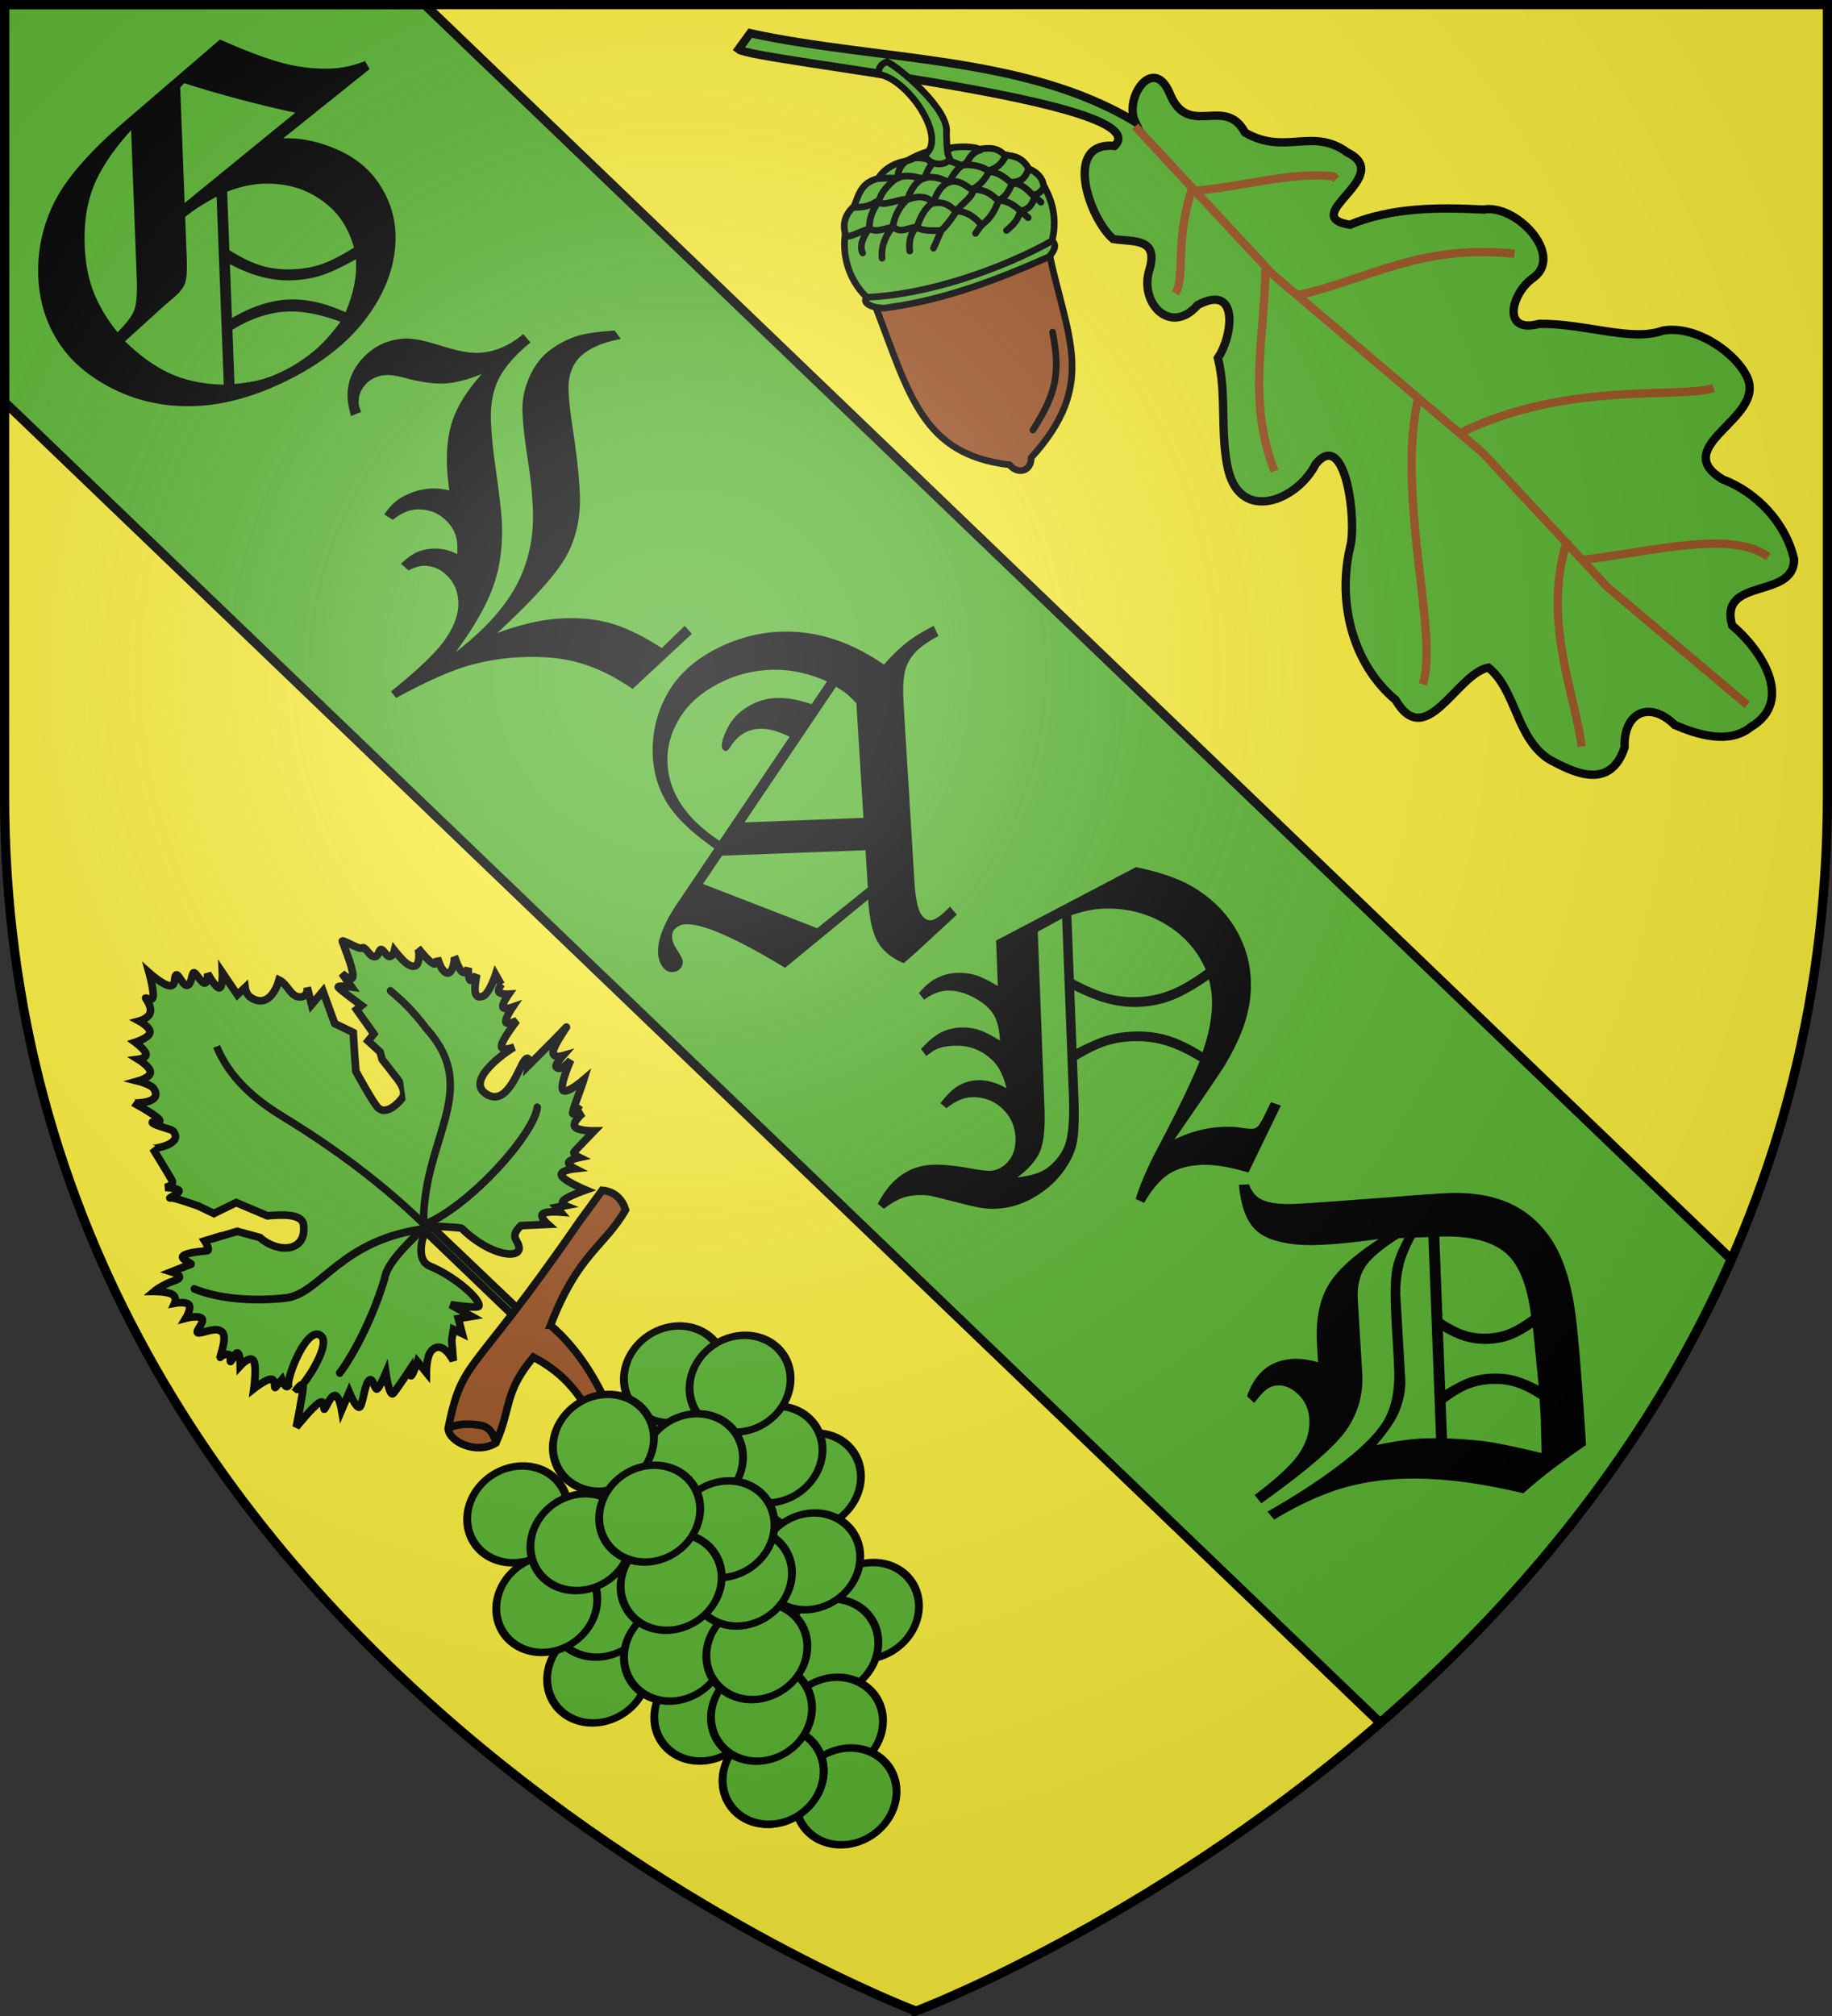
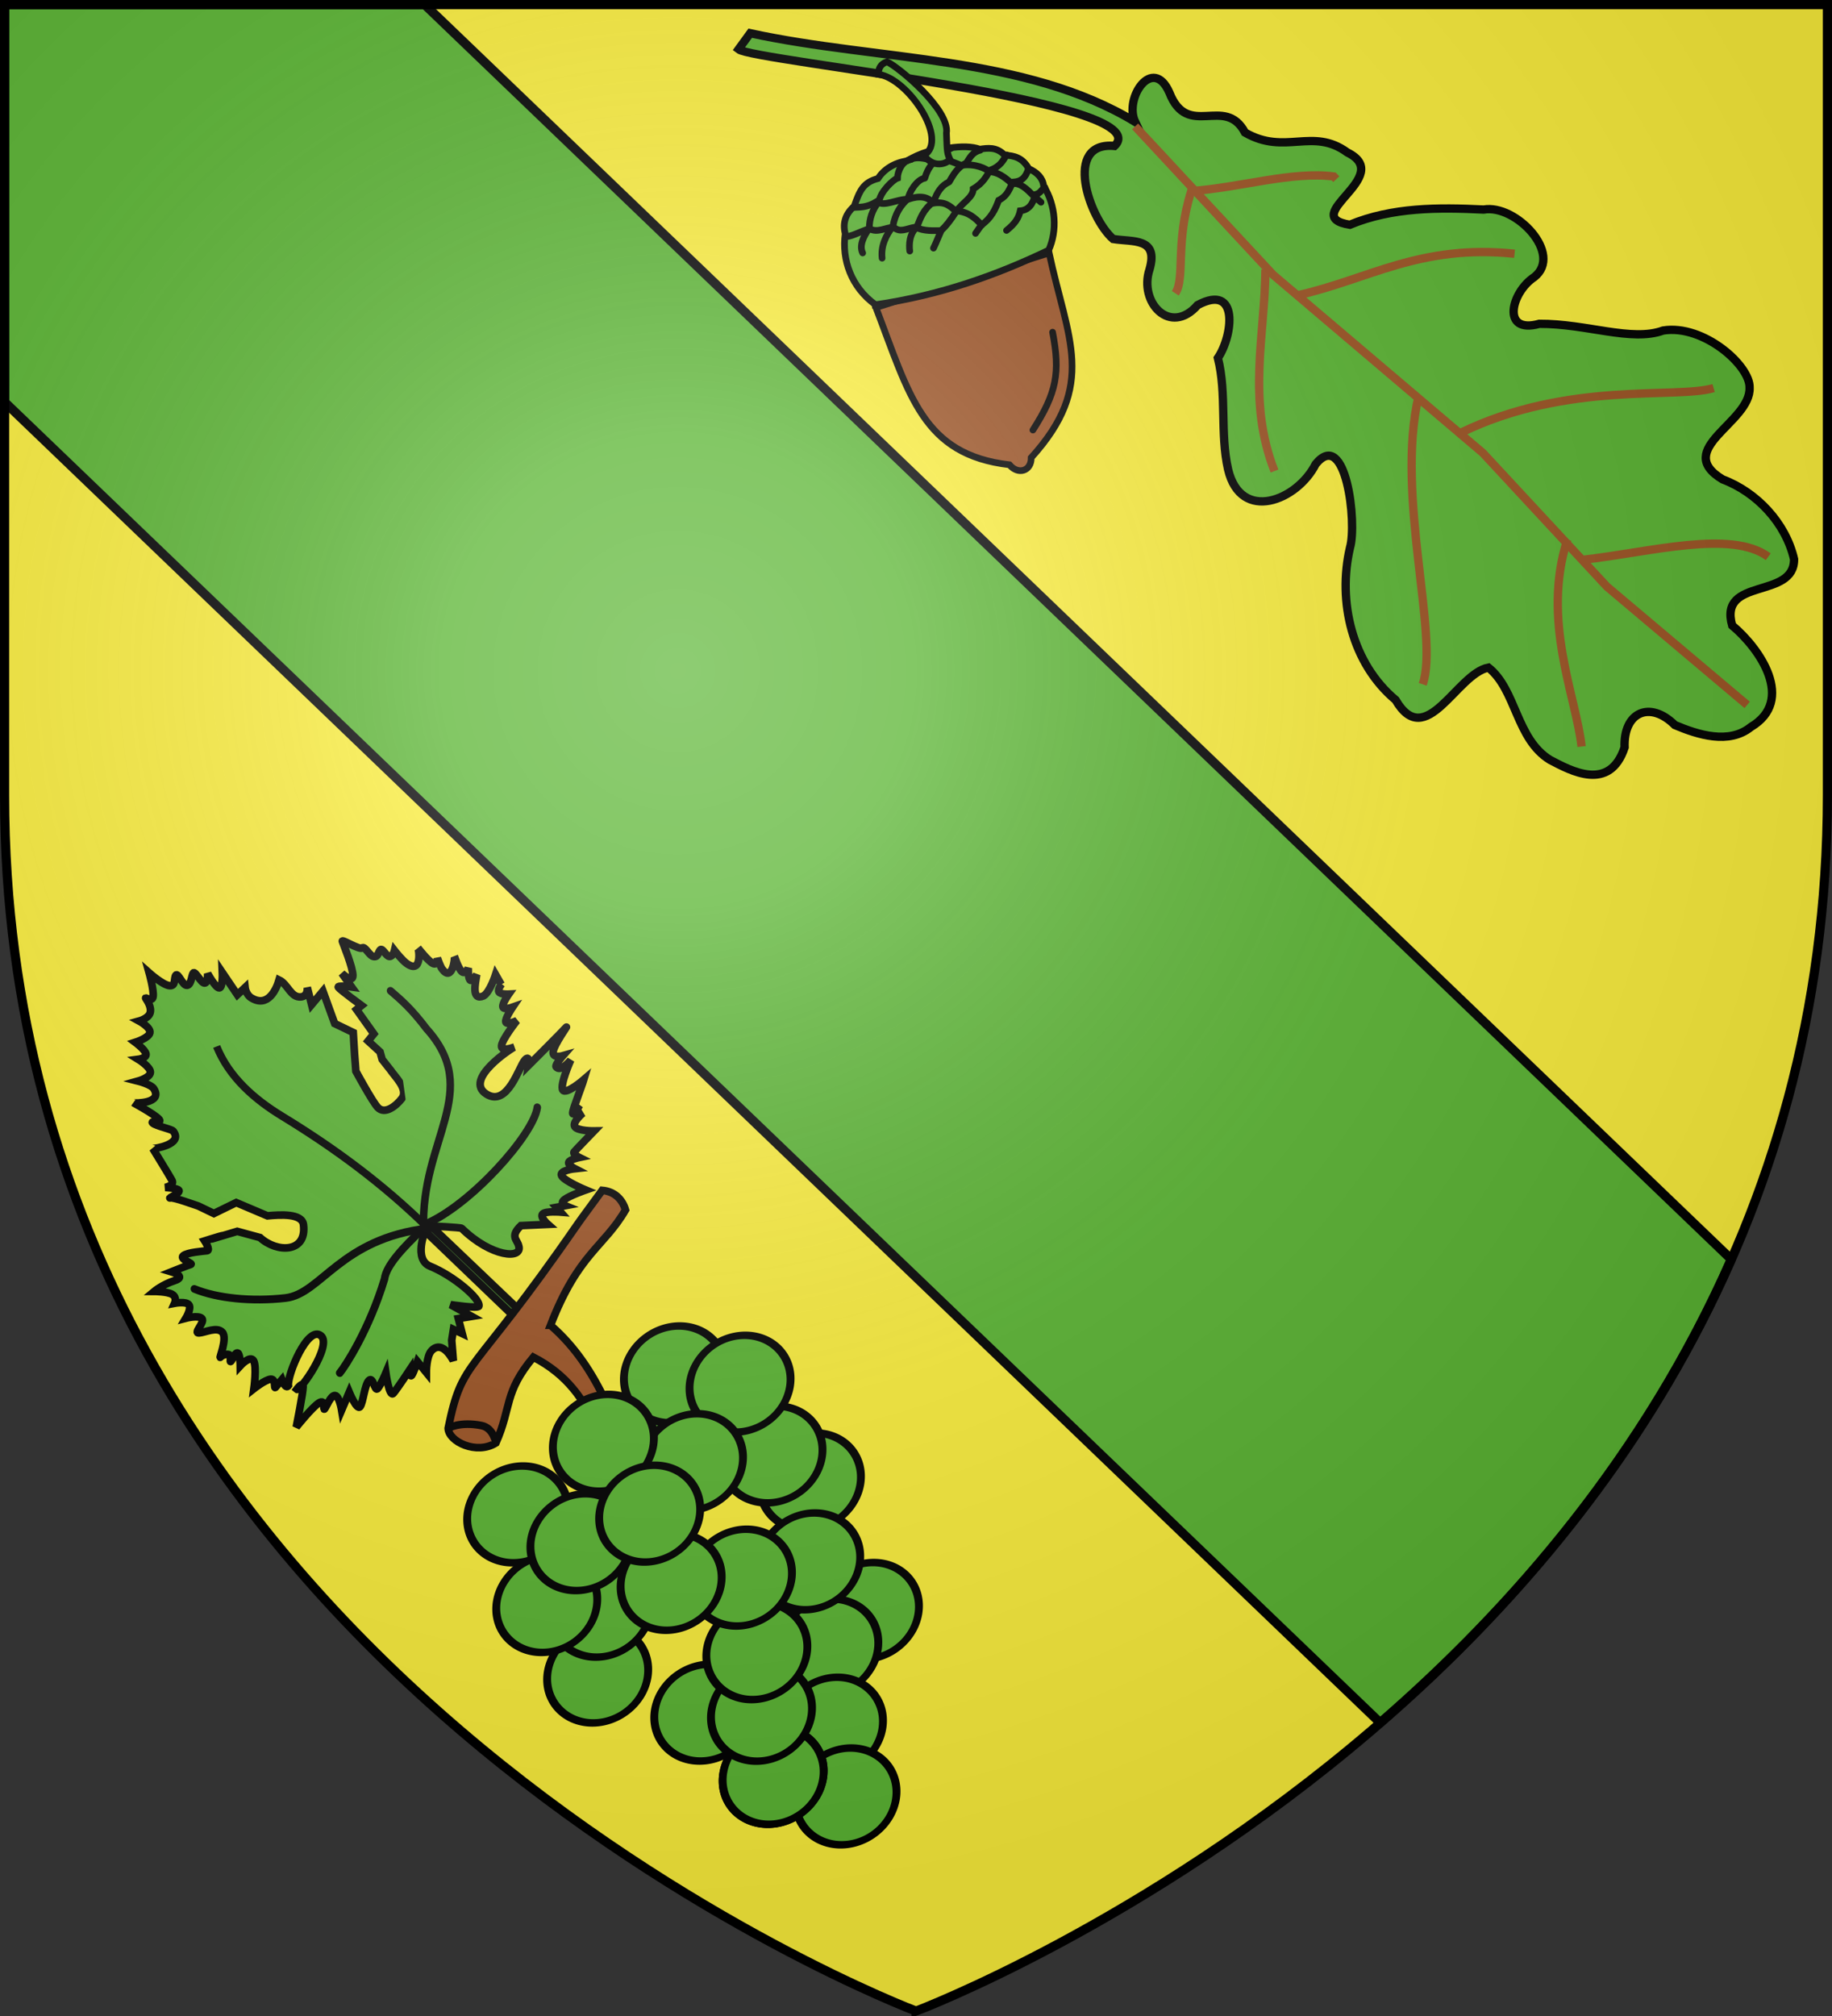
<svg xmlns="http://www.w3.org/2000/svg" xmlns:xlink="http://www.w3.org/1999/xlink" width="600" height="660" version="1">
  <rect width="100%" height="100%" fill="#333333" stroke="none" />
  <defs>
    <g id="c">
      <path id="b" d="M0 0v1h.5L0 0z" transform="rotate(18 3.157 -.5)" />
      <use xlink:href="#b" width="810" height="540" transform="scale(-1 1)" />
    </g>
    <g id="d">
      <use xlink:href="#c" width="810" height="540" transform="rotate(72)" />
      <use xlink:href="#c" width="810" height="540" transform="rotate(144)" />
    </g>
    <g id="g">
      <path id="f" d="M0 0v1h.5L0 0z" transform="rotate(18 3.157 -.5)" />
      <use xlink:href="#f" width="810" height="540" transform="scale(-1 1)" />
    </g>
    <g id="h">
      <use xlink:href="#g" width="810" height="540" transform="rotate(72)" />
      <use xlink:href="#g" width="810" height="540" transform="rotate(144)" />
    </g>
    <path id="e" d="M2.922 27.672c0-5.951 2.317-9.843 5.579-11.012 1.448-.519 3.307-.273 5.018 1.447 2.119 2.129 2.736 7.993-3.483 9.121.658-.956.619-3.081-.714-3.787-.99-.524-2.113-.253-2.676.123-.823.552-1.729 2.106-1.679 4.108H2.922z" />
    <path id="i" d="M2.922 27.672c0-5.951 2.317-9.843 5.579-11.012 1.448-.519 3.307-.273 5.018 1.447 2.119 2.129 2.736 7.993-3.483 9.121.658-.956.619-3.081-.714-3.787-.99-.524-2.113-.253-2.676.123-.823.552-1.729 2.106-1.679 4.108H2.922z" />
    <radialGradient xlink:href="#a" id="j" cx="221.445" cy="226.331" r="300" fx="221.445" fy="226.331" gradientTransform="matrix(1.353 0 0 1.349 -77.63 -85.747)" gradientUnits="userSpaceOnUse" />
    <linearGradient id="a">
      <stop offset="0" stop-color="#fff" stop-opacity=".314" />
      <stop offset=".19" stop-color="#fff" stop-opacity=".251" />
      <stop offset=".6" stop-color="#6b6b6b" stop-opacity=".125" />
      <stop offset="1" stop-opacity=".125" />
    </linearGradient>
  </defs>
  <path fill="#fcef3c" fill-rule="evenodd" d="M300 658.5s298.5-112.32 298.5-397.772V2.176H1.5v258.552C1.5 546.18 300 658.5 300 658.5z" />
  <path fill="#5ab532" stroke="#000" stroke-linecap="round" stroke-linejoin="round" stroke-width="3" d="M1.5 1.49V131.61L452.01 564c43.653-37.815 86.884-87.855 115-151.727L139.063 1.49z" />
-   <path d="m305.81 204.895 1.542 3.32c-3.417 1.822-5.922 3.593-7.527 5.317-1.601 1.724-2.702 3.627-3.301 5.708-.6 2.08-.82 5.151-.665 9.216.05 1.307.141 3.049.274 5.221l3.302 54.153c.322 5.944 1.1 9.816 2.325 11.609.867 1.272 1.879 1.887 3.038 1.843 1.397-.053 3.51-1.537 6.341-4.457l2.241 2.64-13.037 12.022-4.351 3.863c-3.883-1.643-6.69-3.91-8.422-6.8-1.732-2.889-2.817-7.572-3.257-14.043l-27.195 22.327c-16.011-9.707-26.849-14.45-32.504-14.235-1.402.054-2.57.53-3.502 1.443-.699.656-1.026 1.566-.982 2.725.048 1.258.557 2.617 1.535 4.082 1.281 1.985 1.936 3.29 1.96 3.918.035.92-.271 1.723-.925 2.398-.653.68-1.459 1.035-2.428 1.072-1.209.046-2.193-.402-2.953-1.34-1.11-1.266-1.71-2.935-1.79-5.02-.088-2.321.479-4.944 1.696-7.872 1.218-2.932 3.067-6.135 5.548-9.625.502-.744.961-1.44 1.373-2.086l9.817-14.547c-7.205-5.005-12.31-9.873-15.318-14.603-3.012-4.725-4.63-10.093-4.858-16.09-.266-6.966 1.263-13.49 4.583-19.573 3.32-6.08 8.476-10.972 15.471-14.68 6.992-3.709 14.255-5.702 21.792-5.99 11.546-.441 22.833 3.15 33.863 10.767 2.496-2.853 4.921-5.214 7.262-7.07 2.341-1.859 5.357-3.731 9.051-5.613zm-34.972 18.195c-6.201-2.764-12.32-4.033-18.358-3.802-6.424.245-12.408 1.89-17.952 4.933-5.543 3.044-9.629 6.85-12.261 11.43-2.633 4.574-3.855 9.21-3.676 13.896.378 9.909 6.065 18.476 17.059 25.703l22.964-34.04c-3.692-1.843-6.986-2.713-9.875-2.603-4.003.153-7.207 2.165-9.62 6.035-.455.796-.92 1.2-1.406 1.219-.296.011-.589-.122-.871-.403-.282-.277-.436-.634-.453-1.07-.057-1.5.624-3.608 2.043-6.33 1.42-2.721 3.581-4.956 6.49-6.714 2.909-1.757 6-2.703 9.285-2.828 3.378-.13 7.248.546 11.61 2.022zm-34.347 57.043-6.249 9.257 37.421 14.488 16.565-13.323-.759-12.216zm43.983-49.92c-1.456-1.492-2.435-2.45-2.933-2.868-.354-.324-1.592-1.174-3.72-2.546l-29.983 44.446 38.943-1.487zM405.76 387.862l3.303-.126c.838 2.314 2.144 3.931 3.915 4.85 2.297 1.224 5.975 1.742 11.03 1.549 3.231-.124 13.473-.846 30.725-2.16 10.426-.82 16.923-1.28 19.5-1.378 7.773-.297 14.437.785 19.993 3.25 5.556 2.465 10.15 6.398 13.78 11.797 3.629 5.4 6.19 12.938 7.685 22.6 1.056 6.769 2.305 21.722 3.752 44.862-8.907 6.113-15.736 11.377-20.49 15.783-15.043-3.602-28.253-5.188-39.627-4.754-7.72.295-14.848 1.5-21.378 3.613-6.526 2.116-13.411 5.368-20.648 9.753l-2.175-2.63c9.423-5.338 17.67-10.752 24.742-16.232 7.071-5.485 11.686-10.325 13.852-14.517 2.165-4.192 3.125-9.455 2.883-15.789-.087-2.299-.265-5.699-.529-10.197-.211-3.14-.384-6.397-.513-9.775-.227-5.956-.06-10.35.502-13.193.562-2.838 1.86-6.13 3.892-9.87l-1.817.069c-5.563 3.5-9.238 6.632-11.023 9.397-1.785 2.77-2.599 6.235-2.44 10.41l1.516 24.941c.254 6.657-1.51 12.693-5.292 18.123-3.783 5.427-13.053 13.397-27.812 23.915l-2.178-2.698c7.457-5.627 12.342-10.198 14.657-13.713 2.312-3.508 3.398-7.136 3.255-10.88-.123-3.231-1.26-5.94-3.41-8.133-2.15-2.192-4.469-3.24-6.959-3.145a6.317 6.317 0 0 0-3.477 1.19c-1.053.742-2.451 2.252-4.196 4.525l-2.37-2.2c1.444-4.08 3.455-7.105 6.04-9.075 2.583-1.97 5.726-3.028 9.439-3.17 1.08-.04 2.267.03 3.57.215 1.304.186 2.712.483 4.236.896-.2-2.717-.338-5.082-.415-7.098-.28-7.362.976-13.41 3.768-18.14 2.791-4.731 8.304-9.769 16.53-15.102-7.702 1.092-14.367 1.746-19.988 1.96-5.952.228-11.091-.418-15.422-1.944-3.238-1.193-5.664-3.199-7.272-6.026-1.62-2.835-2.66-6.748-3.134-11.753zm57.632 17.308c-1.881 3.495-3.126 6.522-3.73 9.079-.804 3.502-1.151 6.754-1.036 9.754l1.619 27.666c.136 3.561-.61 7.224-2.238 10.993-1.24 2.816-3.65 6.283-7.218 10.409 6.77-1.352 11.953-2.068 15.548-2.162l3.99-.08L467.815 405zm9.035 26.7c2.937 1.907 5.492 3.193 7.656 3.865 2.164.671 4.493.957 6.978.862 2.49-.095 4.794-.57 6.928-1.43 2.13-.854 4.61-2.326 7.447-4.405-1.295-10.515-4.288-17.55-8.984-21.1-4.696-3.555-11.715-5.15-21.052-4.794l1.03 27.002zm.886 23.21c3.113-1.95 5.782-3.31 8.003-4.076 2.221-.763 4.666-1.2 7.34-1.302 2.573-.098 4.971.13 7.198.679 2.227.549 4.918 1.631 8.076 3.25l-1.876-19.014c-2.934 1.943-5.475 3.293-7.632 4.057-2.154.76-4.523 1.194-7.1 1.293a23.661 23.661 0 0 1-7.432-.913c-2.468-.704-4.904-1.808-7.311-3.312l.738 19.337zm.604 15.823c5.731.252 10.398.648 14.005 1.193 3.608.544 9.271 1.748 16.982 3.612-.175-7.083-.266-10.742-.275-10.973-.022-.565-.156-2.814-.401-6.747-3.075-1.949-5.763-3.279-8.064-3.989s-4.786-1.014-7.455-.912c-2.717.104-5.216.598-7.508 1.484-2.288.885-4.867 2.416-7.736 4.592l.448 11.74zM119.53 20.013l1.535 2.58L92.74 45.293c5.705-.218 11.592 1 17.647 3.652 6.06 2.652 10.713 6.474 13.947 11.475 3.238 5 4.964 10.299 5.177 15.89.34 8.898-2.407 17.582-8.237 26.053s-14.328 15.584-25.485 21.347c-11.162 5.764-21.769 8.835-31.825 9.22-9.636.367-18.507-1.457-26.632-5.468-8.12-4.016-14.209-9.198-18.26-15.555-4.057-6.356-6.232-13.447-6.532-21.285-.335-8.793 1.485-17.057 5.452-24.785 3.967-7.73 11.558-16.399 22.764-26.005l31.29-26.892c9.15 4.026 16.28 6.665 21.388 7.908 5.104 1.242 10.103 1.777 14.993 1.59 3.677-.14 7.378-.953 11.103-2.424zm-76.6 22.615c-5.882 6.523-9.954 12.6-12.214 18.237-2.265 5.641-3.255 12.132-2.974 19.49.226 5.913 1.24 11.103 3.034 15.573 1.794 4.466 4.374 8.744 7.727 12.833 2.928-2.887 4.754-5.301 5.477-7.256.729-1.946.99-5.534.791-10.754l-1.837-48.124zm28.01 21.77c-4.177 2.21-7.612 4.413-10.299 6.615l.514 13.44c.156 4.106-.028 6.875-.563 8.31-.53 1.435-1.719 2.963-3.575 4.58-1.138.955-2.06 1.734-2.785 2.347l-13.275 12.043c4.979 4.875 9.989 8.424 15.03 10.662 5.038 2.234 10.805 3.41 17.308 3.534l-2.35-61.53zM60.326 27.235l-1.306 1.41 1.444 37.813 36.263-29.567c-11.758-2.485-23.893-5.703-36.4-9.656zm14.799 54.67c3.824 2.416 7.298 4.098 10.427 5.044 3.128.95 6.554 1.35 10.28 1.208 3.405-.13 6.527-.676 9.37-1.637 2.842-.96 6.419-2.78 10.742-5.452-1.544-5.533-4.166-9.962-7.862-13.286-6.016-5.42-13.36-7.965-22.035-7.633-3.676.14-7.557 1.01-11.654 2.608zm.848 22.224c6.52-3.827 12.755-5.852 18.718-6.08 5.746-.219 11.898 1.174 18.466 4.183 2.496-5.754 3.644-11.19 3.449-16.306l-.04-1.037c-4.697 2.615-8.489 4.378-11.387 5.3-2.9.923-6.076 1.448-9.535 1.58-3.301.126-6.644-.259-10.034-1.154-3.39-.9-6.83-2.283-10.311-4.15zm.824 21.584c4.94-.456 8.956-1.303 12.056-2.541 4.728-1.836 9.16-4.409 13.296-7.714 3.102-2.467 6.225-5.842 9.362-10.125-6.54-2.416-12.287-3.53-17.232-3.341-6.013.23-12.067 2.225-18.16 5.976zM201.307 108.215l2.005 2.758c-5.9 1.105-10.268 2.99-13.111 5.657-2.843 2.67-4.17 6.51-3.978 11.518.105 2.739.536 6.678 1.304 11.823 1.371 8.844 2.166 16.083 2.381 21.71.29 7.593-1.146 14.311-4.307 20.146-3.162 5.84-10.754 14.318-22.778 25.427 8.04-2.97 15.31-4.58 21.806-4.828 5.925-.226 11.28.387 16.056 1.835 4.78 1.453 10.134 4.088 16.06 7.905l7.489-7.279 2.372 2.608-19.424 18.051c-5.616-3.873-11.181-6.645-16.691-8.325-5.506-1.68-11.897-2.38-19.161-2.103-6.75.258-13.071 1.3-18.961 3.129-5.89 1.829-13.44 5.247-22.637 10.253l-1.673-2.143c9.072-7.27 15.054-13.04 17.936-17.313 2.883-4.272 4.257-8.237 4.117-11.902-.134-3.51-1.352-6.396-3.658-8.66-2.302-2.263-4.892-3.342-7.776-3.232-1.44.055-3.068.56-4.887 1.505l-2.449-2.196c1.845-1.763 3.551-3.01 5.128-3.735 1.572-.728 3.42-1.132 5.536-1.213a15.128 15.128 0 0 1 3.81.355c1.304.29 2.61.771 3.928 1.442.056-1.194.072-2.148.044-2.872-.126-3.305-1.469-6.129-4.037-8.457-2.563-2.333-5.647-3.432-9.25-3.295-2.577.099-5.184 1.235-7.84 3.403l-2.815-1.787c1.813-2.592 3.707-4.44 5.678-5.544a21.472 21.472 0 0 1 10.116-2.936 16.71 16.71 0 0 1 2.563.118c.931.105 1.923.282 2.965.528-.432-3.148-.686-5.776-.768-7.9-.239-6.263.497-11.632 2.216-16.102 1.715-4.474 4.78-9.175 9.184-14.112-4.875 1.944-9.037 2.982-12.487 3.114-3.397.13-7.725-.51-12.987-1.909-2.398-.633-4.29-.921-5.681-.868-2.677.102-4.9 1.04-6.662 2.808-1.765 1.768-2.6 3.84-2.51 6.205.033.878.305 1.9.816 3.064l-3.32 1.33c-.686-2.404-1.061-4.407-1.122-6.009-.192-5.012 1.573-9.436 5.29-13.278 3.721-3.84 8.286-5.864 13.689-6.07 2.47-.095 6.324.686 11.57 2.353 5.246 1.66 9.31 2.436 12.194 2.326 5.25-.2 10.169-2.248 14.767-6.15l2.39 2.743c-4.983 4.067-8.44 8.028-10.372 11.873-1.932 3.85-2.798 8.458-2.593 13.83.152 3.976.587 8.562 1.3 13.756 1.405 9.77 2.178 16.413 2.312 19.925.286 7.487-.663 14.31-2.85 20.468-2.182 6.162-6.28 13.338-12.297 21.533 9.358-7.237 15.997-14.554 19.917-21.947 3.915-7.389 5.702-15.606 5.357-24.648-.195-5.113-.77-10.717-1.727-16.808-.958-6.095-1.515-11.234-1.675-15.416-.142-3.718.591-7.42 2.205-11.104 1.604-3.683 3.808-6.611 6.609-8.788a29.081 29.081 0 0 1 9.388-4.855c2.602-.79 6.598-1.356 11.986-1.715zM372.048 283.887c7.852 1.618 14.01 3.744 18.47 6.387 6.01 3.56 10.647 8.024 13.9 13.384 3.252 5.365 5 11.14 5.236 17.332.167 4.364-.417 8.734-1.735 13.114-1.32 4.379-3.575 9.238-6.752 14.575-1.129 1.916-6.648 10.045-16.559 24.388 5.247-2.558 10.554-3.94 15.933-4.145 2.309-.088 4.284.003 5.924.274 1.633.271 2.873.395 3.717.362.754-.028 1.44-.403 2.054-1.117.613-.717 1.942-3.25 3.985-7.616l3.287 1.114-10.626 21.922c-6.126-1.817-11.17-2.652-15.129-2.5-4.493.171-8.154 1.179-10.976 3.027-2.825 1.847-5.51 4.986-8.06 9.409l-2.754-1.267c1.34-4.596 3.839-10.355 7.494-17.268 6.027-11.333 10.506-20.598 13.441-27.799-4.152-2.517-7.915-4.28-11.297-5.288-3.378-1.009-6.935-1.441-10.674-1.299-3.116.12-6.027.621-8.73 1.505-2.703.884-5.866 2.423-9.478 4.611l.449 11.76c.274 7.174.102 12.313-.515 15.414-.617 3.102-2.14 6.295-4.577 9.576-2.437 3.28-5.625 6.06-9.564 8.33-3.943 2.269-8.074 3.484-12.385 3.649a24.875 24.875 0 0 1-5.157-.338c-.987-.14-3.806-.802-8.46-1.985-4.655-1.183-7.273-1.83-7.857-1.944a22.682 22.682 0 0 0-4.014-.18c-2.089.08-3.933.438-5.538 1.079-1.598.64-3.485 1.763-5.649 3.362l-1.964-1.597c4.23-8.235 10.24-12.502 18.021-12.8 3.157-.12 7.274.28 12.343 1.201 3.095.55 5.197.806 6.31.764 2.404-.092 4.434-1.136 6.097-3.14 1.66-1.997 2.435-4.528 2.318-7.594-.15-3.91-1.619-7.148-4.408-9.71-2.79-2.563-6.14-3.769-10.047-3.62-2.577.099-5.287 1.298-8.138 3.59l-1.965-1.635c1.907-2.578 3.817-4.46 5.732-5.632 1.915-1.172 4.097-1.805 6.543-1.898 1.423-.055 2.912.135 4.464.568 1.552.43 3.173 1.107 4.853 2.021-.906-3.892-2.354-6.847-4.341-8.867-3.47-3.526-7.72-5.194-12.738-5.003-2.131.082-3.88.372-5.24.872-1.05.396-2.356 1.227-3.908 2.491l-1.725-2.31c2.31-2.53 4.448-4.306 6.414-5.34 1.966-1.027 4.147-1.587 6.55-1.68 2.048-.077 3.949.153 5.71.689 1.756.535 4.14 1.726 7.152 3.574-.138-3.607-.837-6.446-2.096-8.52-1.257-2.072-3.394-3.92-6.416-5.544-3.023-1.625-5.933-2.382-8.73-2.275-2.532.097-5.053 1.084-7.559 2.965l-1.72-2.174c1.919-2.25 3.728-3.805 5.435-4.666 2.138-1.188 4.475-1.835 7.011-1.932 2.18-.083 4.218.165 6.108.737 1.891.573 4.32 1.765 7.286 3.57l-.57-14.902zm-24.184 16.783-7.987 4.358 2.197 57.533c.255 6.681-.229 11.476-1.456 14.377-1.228 2.901-3.7 5.744-7.427 8.517 4.566-.535 7.848-1.57 9.839-3.12 2.943-2.254 4.925-4.95 5.938-8.093 1.017-3.14 1.383-8.449 1.097-15.936zm3.838 19.997c4.321 2.288 8.032 3.852 11.138 4.696 3.106.84 6.327 1.195 9.665 1.068 3.782-.145 7.351-.876 10.708-2.202 3.357-1.322 7.247-3.598 11.669-6.818-2.735-6.294-7.159-11.261-13.268-14.898-6.109-3.637-12.879-5.316-20.309-5.032-3.157.12-6.628.837-10.41 2.145l.803 21.041zm.868 22.719c3.842-2.02 7.12-3.438 9.83-4.257 2.709-.817 5.64-1.285 8.797-1.405 4.004-.153 7.751.291 11.244 1.325 3.493 1.038 7.292 2.85 11.402 5.44 1.124-3.208 1.943-6.275 2.457-9.195.514-2.92.719-5.694.619-8.321-.072-1.87-.395-3.977-.977-6.32-4.776 3.28-8.866 5.562-12.27 6.84-3.405 1.283-6.975 1.992-10.711 2.135a34.514 34.514 0 0 1-9.663-1.003c-3.191-.792-7.016-2.265-11.46-4.415z" />
  <g stroke="#000">
    <g fill="#5ab532" fill-rule="evenodd" stroke-width="2.046">
      <path stroke-width="2.728" d="M573.434 238.003c14.605-8.704 2.992-25.64-6.133-33.24-4.51-15.996 20.418-8.4 20.276-21.711-2.721-11.744-12.126-21.89-23.407-26.115-16.456-9.948 9.268-18.585 8.838-29.991.277-7.233-15.094-20.874-28.316-18.742-10.333 3.788-25.043-2.28-40.538-2.198-12.653 3.505-9.199-10.356-1.678-15.278 9.585-7.512-6.002-23.972-16.565-22.122-14.757-.734-29.964-.772-43.83 4.974-17.342-2.824 15.08-15.838-.806-23.666-11.412-8.376-20.367 1.088-33.529-6.525-6.62-12.433-18.728 2.407-24.784-13.13-5.388-12.151-14.912 1.809-11.193 9.643-35.961-21.799-83.785-19.874-126.068-29.028l-3.831 5.264c4.89 3.916 138.642 16.934 123.142 31.646-16.9-1.574-8.352 23.575-.463 30.457 6.45 1.062 14.984-.585 11.932 9.96-3.57 10.784 6.783 21.967 15.761 11.671 13.705-7.307 11.535 10.125 6.626 17.323 2.982 11.784.633 24.551 3.35 36.51 4.187 17.575 22.646 10.183 28.68-1.775 9.93-12.126 13.595 19.394 11.24 27.358-4.125 17.717.701 37.929 14.935 49.862 9.944 17.047 19.983-8.605 30.4-10.597 9.168 7.32 9.027 23.352 20.172 30.22 6.813 3.559 19.546 10.647 24.432-4.088-.439-11.52 8.242-15.47 16.466-7.313 7.563 3.194 17.728 6.424 24.891.63z" />
      <path stroke="#9d5324" stroke-width="2.728" d="m371.754 41.37 45.233 48.621 68.675 58.302 40.625 43.757 45.93 38.729" />
      <path fill="none" stroke="#9d5324" stroke-width="2.728" d="M384.935 96.024c3.295-4.997-.13-16.524 5.21-33.474 15.602-1.06 33.027-6.56 46.671-4.777l.838.885M414.45 88.2c-.199 21.84-6.11 42.89 2.964 66.014M424.996 96.671c23.096-5.15 40.017-16.818 71.04-13.602M464.618 129.627c-7.671 32.546 6.825 78.616 1.337 94.413M478.516 141.637c34.951-16.999 70.463-10.954 82.703-14.581M513.343 176.619c-8.59 26.476 2.901 51.657 4.64 67.783M518.767 183.23c22.048-2.554 48.191-9.845 60.358-.962" />
    </g>
    <path fill="#9d5324" stroke-miterlimit="8" stroke-width="2.183" d="M286.863 100.672c11.013 28.757 15.303 48.173 43.745 51.489 2.793 3.369 7.183 2.15 7.126-2.329 21.677-23.933 11.937-38.699 5.86-67.022z" class="st0" />
    <g stroke-miterlimit="8" stroke-width="3.642">
      <path fill="#5ab532" stroke-width="2.183" d="M286.727 99.765c21.374-3.138 39.736-9.718 56.73-17.862 2.862-6.455 2.389-14.497-1.65-21.061-.336-2.65-2.165-4.426-4.889-5.63-2.062-3.644-4.733-4.238-7.913-4.435-2.625-2.793-5.603-2.299-8.12-1.939-2.525-.949-6.09-.97-9.982-.397-4.52.132-9.468 1.576-13.875 4.236-4.31.633-7.543 2.825-9.494 5.767-4.81 1.278-5.972 3.927-7.78 9.075-2.687 2.346-3.881 5.316-2.939 8.975-1.179 8.586 1.992 17.527 9.912 23.27z" class="st0" />
-       <path fill="#5ab532" stroke-width="2.183" d="M283.765 97.32c-1.951 2.942 5.292 4.013 7.1 3.36 18.553-2.54 35.585-9.008 52.719-16.63 1.922-2.184 2.514-3.792 1.032-5.233-16.145 9.08-40.6 17.714-60.85 18.503" class="st0" />
      <path fill="#9d5324" stroke-linecap="round" stroke-width="2.183" d="M338.285 140.794c7.803-12.205 9.001-18.798 6.449-32.04" />
      <g fill="none" stroke-linecap="round">
-         <path stroke-width="2.183" d="M336.728 71.253c-3.542-3.15-5.894-5.649-9.747-5.586-2.317-1.947-4.18-3.838-8.591-3.55-2.007-1.1-4.245-3.633-7.82-2.402-.726-.35-3.752-2.59-8.883-1.342-3.265-.92-5.498-1.081-8.423.022-1.755-.237-4.8.027-5.351.063" class="st2" />
        <path stroke-width="2.183" d="M305.734 81.232c.944-1.9 1.666-3.92 2.553-5.803 1.474-1.367 2.946-3.17 4.963-6.318 1.944-2.753 5.54-4.551 5.492-7.285 3.316-1.904 4.471-4.364 5.466-6.09 3.517-1.213 4.337-3.326 5.464-5.028M319.498 76.404c.662-.942 1.266-1.868 1.945-2.753 3.116-2.158 4.516-5.064 5.636-8.075 3.366-1.732 3.5-4.268 4.816-5.964 2.51-.17 4.036-1.364 4.949-4.44M329.645 75.442c2.836-2.264 3.987-4.098 4.493-6.43 2.683-.222 4.196-2.1 4.886-5.298 1.8-.463 1.738-1.319 3.181-2.364" class="st2" />
        <path stroke-linejoin="round" stroke-width="2.183" d="M297.958 82.189c-.266-1.983-.204-5.623 2.328-7.86 1.153-2.896 2.059-5.783 5.569-8.306.97-3.093 2.555-5.366 4.987-6.45 1.395-2.28 2.55-4.74 5.68-6.215 1.068-1.686 1.955-3.568 4.52-4.191M288.898 84.52c-.435-4.057 1.25-7.483 3.523-10.394.775-4.41 2.654-6.956 5.013-9.143.261-1.887 2.798-6.248 5.43-6.642 1.06-3.43 2.841-5.886 4.711-5.682.597-2.235 1.71-3.559 3.872-4.065" class="st3" />
        <path stroke-width="2.183" d="M282.532 82.818c-1.108-2.299.062-5.138 2.186-8.13 0-2.997.889-5.942 3.22-8.87.378-2.982 4.571-7.015 5.993-7.493.028-2.256 1.548-5.821 4.519-6.126" class="st2" />
        <path stroke-width="2.183" d="M340.94 66.215c-.696-.671-1.638-1.333-2.333-2.004-2.285-2.268-4.439-4.512-7.186-4.085-2.55-2.316-4.731-3.803-7.383-3.903-.969-.966-4.692-2.815-9.16-2.074-2.862-1.038-5.63-2.603-7.705-1.373-3.51-.474-6.244-1.925-9.43-.433M321.517 73.692c-2.22-2.474-4.611-4.461-8.606-4.67-1.836-1.587-3.41-3.126-7.226-2.512-1.832-2.213-4.609-2.527-8.241-1.28-3.657-.12-8.03 2.655-10.214.732-3.553 2.161-5.606 1.76-7.795 1.962M276.837 77.424c1.623.213 4.472-1.367 7.857-2.604 2.594 1.615 5.613-.452 8-.4 2.226 1.85 3.947.473 7.098-.072 2.865 1.475 6.066 1.103 8.018 1.158" class="st2" />
      </g>
      <path fill="#5ab532" stroke-width="2.183" d="M302.633 50.836c8.207-5.042-5.213-25.15-14.907-26.505-.086-1.917.674-3.366 2.762-4.114 3.683 1.634 20.674 15.684 19.481 23.387.204 6.232.27 6.65 1.134 8.557-.94 1.451-5.413 3.07-8.47-1.325" class="st0" />
    </g>
  </g>
  <g fill="#5ab532" stroke="#000" stroke-width="1.518">
    <g stroke-width="1.184">
      <path fill-rule="evenodd" stroke-width="2.499" d="m182.799 441.052-41.645-39.678s9.74.454 10.052.759c9.714 9.518 20.124 10.232 18.667 5.7-.402-1.942-2.988-3.025.73-6.587l8.84-.41s-2.744-2.412-1.7-3.418c1.042-1.005 5.872-.604 5.872-.604l-1.376-1.561 2.858-.53s-1.856-.747-.176-2.033c1.68-1.285 6.897-3.109 6.897-3.109s-7.008-2.926-7.897-4.67c-.888-1.743 4.344-2.303 4.344-2.303s-2.351-1.198-1.986-2.116c.366-.917 3.449-1.554 3.449-1.554s-2.275-1.129-1.681-1.838 6.55-6.861 6.55-6.861-5.427.071-6.35-1.39c-.922-1.463 2.66-4.459 2.66-4.459s-2.438.989-2.71.352c-.271-.637 1.623-2.9 1.623-2.9s-3.989 6.687-1.364-.614c2.624-7.3 2.769-7.793 2.769-7.793s-5.819 5.025-6.894 3.425c-1.075-1.6 2.594-9.827 2.594-9.827s-3.379 4.195-4.798 2.204c-.433-.608 2.218-3.61 2.218-3.61s-3.456 1.002-3.183-1.327c.273-2.329 5.166-9.054 4.274-7.989-.891 1.065-12.36 12.518-12.36 12.518s.582-3.857-1.228-1.739c-1.932 2.262-5.641 15.422-12.524 11.111-7.702-4.824 8.45-15.193 9.155-15.419 0 0-4.426 1.76-4.227-.4.2-2.162 5.025-8.246 5.025-8.246s-3.26 1.57-3.612.47c-.353-1.102 2.201-4.874 2.201-4.874s-2.852 1.003-3.166-.063c-.315-1.067 1.908-4.202 1.908-4.202s-2.6.139-3.175-.696c-.575-.835.873-2.644.873-2.644l-.149.178-1.849-3.24s-1.853 5.76-3.949 6.981c-4.014 1.712-2.67-4.164-2.232-6.97 0 0-1.627 2.584-2.241 1.714-.614-.87-.5-3.89-.5-3.89s-.953 2.18-2.096 1.221c-1.142-.959-2.474-5.057-2.474-5.057.29.653-.719 8.62-4.02 4.16-.62-.838-1.552-3.595-1.552-3.595s.107 2.596-1.486 1.774c-1.593-.821-4.886-5.06-4.886-5.06.371.445 1.445 8.736-3.707 5.068-1.508-1.073-3.972-4.23-3.972-4.23s-.466 1.998-1.635 1.952c-1.169-.046-2.298-3.023-3.041-2.136-.743.887-.613 2.333-2.085 2.168-1.472-.165-2.908-3.577-3.804-2.828-.895.749-6.822-3.07-6.509-2.16.313.908 3.498 8.64 3.455 11.256-.043 2.616-3.628-.794-3.628-.794l3.22 4.485s-4.832-.638-4.37.093c.46.731 7.611 5.972 7.611 5.972l-1.642 1.32 5.676 7.964-1.88 2.326 3.912 3.58.686 2.467 2.703 3.42c1.291 2.028 6.028 6.353 3.755 9.343-1.856 2.44-5.563 5.387-7.877 2.974-1.722-1.795-7.186-11.876-7.186-11.876l-.437-5.666-.42-7.01-6.073-2.927-3.853-10.624-3.715 4.436-1.427-5.667s.38 2.884-2.072 3.116c-3.35.316-4.235-4.157-7.155-5.557-.936 3.21-3.706 9.216-9.131 5.853-1.749-1.084-2.002-3.379-2.002-3.379l-2.533 2.385-4.914-7.271s.211 4.955-.994 5.032c-1.205.078-3.827-4.723-3.827-4.723s.152 3.183-1.017 3.137c-1.169-.046-3.064-4.031-3.659-3.321-.594.71-.63 3.878-2.06 4.064-1.43.185-2.917-4.21-3.66-3.322-.743.887.12 3.623-2.069 3.432-2.188-.19-6.685-4.194-6.685-4.194s1.577 5.648 1.3 7.74c-.275 2.092-2.865-.103-2.404.628.461.731 1.957 2.87 1.415 4.72-.543 1.85-3.586 2.68-3.586 2.68s3.833 2.073 3.515 3.815c-.318 1.741-4.786 3.151-4.786 3.151s3.27 2.423 3.514 3.815c.243 1.392-2.542 1.754-2.542 1.754s3.988 2.448 3.972 4.23c-.016 1.781-4.035 2.896-4.035 2.896s4.262 1.082 5.157 2.495c3.145 4.963-6.47 4.747-6.577 4.65 0 0 6.64 3.606 8.206 5.262 1.566 1.655-3.124.366-1.943 1.36 1.18.993 6.134 1.942 6.666 2.614 3.487 4.415-6.517 5.846-6.683 5.695 0 0 5.358 8.712 6.283 10.41.925 1.7-2.233 2.347-2.233 2.347s4.11.139 4.535.993c.426.855-3.886 2.72-2.834 2.424 1.051-.294 8.01 2.295 9.183 2.657l5.077 2.443 7.314-3.574 10.224 4.336c4.221-.378 11.336-.871 11.806 2.908 1.152 9.264-8.685 9.29-14.25 4.2l-7.445-2.029-4.657 1.395s.097-.117-1.405.315-4.604 1.414-4.604 1.414 1.997 3.063.793 3.22c-1.204.155-6.477.523-7.82 1.646-1.343 1.124 3.5 2.552 2.447 2.846-1.052.295-6.303 2.4-6.303 2.4s5.145 1.547 1.09 2.864c-4.054 1.317-6.74 3.564-6.74 3.564s4.221.006 5.892.975c1.67.97.79 2.903.79 2.903s3.76-.725 4.68.5c.919 1.226-1.002 4.401-1.002 4.401s4.208-1.1 5.278.106c1.07 1.206-2.957 4.813-.998 4.717 1.96-.096 5.929-2.193 7.687-.206 1.758 1.986-1.248 8.862-.654 8.152.595-.71 1.984-1.167 2.854-.845.871.322.035 2.843.63 2.133.594-.71 1.47-3.038 2.229-2.662.758.376.804 4.166.804 4.166s3.236-3.543 4.352-1.671.112 9.16.112 9.16 3.77-2.981 5.541-3.092c1.77-.111.946 3.357 1.54 2.647l2.08-2.484s1.247 3.318 2.135 1.937c-.413-3.42 6.373-20.027 10.71-16.283 3.655 3.157-6.98 18.42-7.981 17.511 0 0 2.076-2.8 2.1-.905.023 1.895-2.25 13.263-2.25 13.263s5.123-6.438 7.441-7.926c2.319-1.487 1.24 2.687 1.834 1.977.594-.71 2.018-4.493 3.413-4.397 1.396.095 2.17 4.78 2.17 4.78l2.491-5.86s2.486 6.005 3.526 4.763c1.04-1.242 1.458-7.11 2.91-8.603 1.452-1.493 1.857 3.872 2.897 2.63 1.04-1.243 2.651-5.09 2.651-5.09s1.157 8.234 2.494 6.636c1.337-1.597 5.334-7.651 5.334-7.651s.031 2.526.625 1.817c.595-.71 1.905-4.518 1.905-4.518l2.908 3.577s-.021-5.387 1.722-7.184c3.67-3.784 7.127 3.346 7.127 3.346l-.535-6.732.56-3.553 2.88 1.367-1.265-4.898 4.363-.724-6.915-3.842s9.07 1.385 9.282.466c.543-2.367-8.2-9.876-15.987-13.048-5.483-2.234-1.648-11.491-1.648-11.491l42.259 40.548 1.326-2.545z" />
      <g stroke-linecap="round" stroke-width="1.953">
        <path fill="none" d="m823.5 359-.25-.5c3.823 7.39 3.537 16.009 2 23.75-3.095 15.594-4.637 30.587-4 46.25 17.365-15.279 31.48-10.058 38.5-16.25 6.708-5.916 12.041-13.09 14.25-19" transform="matrix(-.806 .963 .967 .878 387.837 -764.954)" />
        <path d="M822.25 427.75C805.49 412.691 785.198 417.046 783 396c-1.205-6.077-1.095-9.523-1-13M821 427.25c-11.489 5.633-36.334 6.472-42.25 2.75M822.5 427.5c6.914-.748 13.286-1.135 16.25.75 12.541 5.21 23.661 6.477 26 6.5" transform="matrix(-.806 .963 .967 .878 387.837 -764.954)" />
      </g>
    </g>
    <g fill-rule="evenodd">
      <path fill="#9d5324" stroke-width="2.499" d="M180.304 433.859c16.475 14.312 21.561 34.047 29.512 52.418l-3.732 16.72c-7.88-25.509-9.5-47.402-31.408-58.69-9.745 11.7-7.044 16.354-12.265 28.081-6.298 3.959-15.491-.383-15.628-4.798 4.821-23.367 6.934-15.543 42.22-66.605 1.955-2.83 5.299-7.231 8.225-11.288 4.107.36 6.643 3.015 7.628 6.416-7.027 12.15-15.504 14.245-24.552 37.746z" />
      <path stroke-linecap="round" stroke-width="3.01" d="M783.94 599.64a19.092 19.799 0 0 1-12.265-24.938 19.092 19.799 0 0 1 24.042-12.73 19.092 19.799 0 0 1 12.285 24.927 19.092 19.799 0 0 1-24.031 12.751" transform="matrix(.749 -.484 .42 .65 -570.104 489.732)" />
      <path stroke-linecap="round" stroke-width="3.01" d="M783.94 599.64a19.092 19.799 0 0 1-12.265-24.938 19.092 19.799 0 0 1 24.042-12.73 19.092 19.799 0 0 1 12.285 24.927 19.092 19.799 0 0 1-24.031 12.751" transform="matrix(.749 -.484 .42 .65 -582.69 480.927)" />
    </g>
    <path fill-rule="evenodd" stroke-linecap="round" stroke-width="3.01" d="M783.94 599.64a19.092 19.799 0 0 1-12.265-24.938 19.092 19.799 0 0 1 24.042-12.73 19.092 19.799 0 0 1 12.285 24.927 19.092 19.799 0 0 1-24.031 12.751" transform="matrix(.749 -.484 .42 .65 -625.07 475.763)" />
    <g fill-rule="evenodd" stroke-linecap="round" stroke-width="3.01">
      <path d="M783.94 599.64a19.092 19.799 0 0 1-12.265-24.938 19.092 19.799 0 0 1 24.042-12.73 19.092 19.799 0 0 1 12.285 24.927 19.092 19.799 0 0 1-24.031 12.751" transform="matrix(.749 -.484 .42 .65 -665.97 500.534)" />
      <path d="M783.94 599.64a19.092 19.799 0 0 1-12.265-24.938 19.092 19.799 0 0 1 24.042-12.73 19.092 19.799 0 0 1 12.285 24.927 19.092 19.799 0 0 1-24.031 12.751" transform="matrix(.749 -.484 .42 .65 -614.644 454.701)" />
      <path d="M783.94 599.64a19.092 19.799 0 0 1-12.265-24.938 19.092 19.799 0 0 1 24.042-12.73 19.092 19.799 0 0 1 12.285 24.927 19.092 19.799 0 0 1-24.031 12.751" transform="matrix(.749 -.484 .42 .65 -593.15 457.753)" />
      <path d="M783.94 599.64a19.092 19.799 0 0 1-12.265-24.938 19.092 19.799 0 0 1 24.042-12.73 19.092 19.799 0 0 1 12.285 24.927 19.092 19.799 0 0 1-24.031 12.751" transform="matrix(.749 -.484 .42 .65 -639.786 552.967)" />
      <path d="M783.94 599.64a19.092 19.799 0 0 1-12.265-24.938 19.092 19.799 0 0 1 24.042-12.73 19.092 19.799 0 0 1 12.285 24.927 19.092 19.799 0 0 1-24.031 12.751" transform="matrix(.749 -.484 .42 .65 -638.688 531.423)" />
      <path d="M783.94 599.64a19.092 19.799 0 0 1-12.265-24.938 19.092 19.799 0 0 1 24.042-12.73 19.092 19.799 0 0 1 12.285 24.927 19.092 19.799 0 0 1-24.031 12.751" transform="matrix(.749 -.484 .42 .65 -656.458 529.886)" />
      <path d="M783.94 599.64a19.092 19.799 0 0 1-12.265-24.938 19.092 19.799 0 0 1 24.042-12.73 19.092 19.799 0 0 1 12.285 24.927 19.092 19.799 0 0 1-24.031 12.751" transform="matrix(.749 -.484 .42 .65 -608.727 483.435)" />
      <path d="M783.94 599.64a19.092 19.799 0 0 1-12.265-24.938 19.092 19.799 0 0 1 24.042-12.73 19.092 19.799 0 0 1 12.285 24.927 19.092 19.799 0 0 1-24.031 12.751" transform="matrix(.749 -.484 .42 .65 -645.254 509.635)" />
      <path d="M783.94 599.64a19.092 19.799 0 0 1-12.265-24.938 19.092 19.799 0 0 1 24.042-12.73 19.092 19.799 0 0 1 12.285 24.927 19.092 19.799 0 0 1-24.031 12.751" transform="matrix(.749 -.484 .42 .65 -637.908 477.097)" />
      <path d="M783.94 599.64a19.092 19.799 0 0 1-12.265-24.938 19.092 19.799 0 0 1 24.042-12.73 19.092 19.799 0 0 1 12.285 24.927 19.092 19.799 0 0 1-24.031 12.751" transform="matrix(.749 -.484 .42 .65 -551.1 532.142)" />
      <path d="M783.94 599.64a19.092 19.799 0 0 1-12.265-24.938 19.092 19.799 0 0 1 24.042-12.73 19.092 19.799 0 0 1 12.285 24.927 19.092 19.799 0 0 1-24.031 12.751" transform="matrix(.749 -.484 .42 .65 -564.413 544.092)" />
      <path d="M783.94 599.64a19.092 19.799 0 0 1-12.265-24.938 19.092 19.799 0 0 1 24.042-12.73 19.092 19.799 0 0 1 12.285 24.927 19.092 19.799 0 0 1-24.031 12.751" transform="matrix(.749 -.484 .42 .65 -570.343 515.915)" />
      <path d="M783.94 599.64a19.092 19.799 0 0 1-12.265-24.938 19.092 19.799 0 0 1 24.042-12.73 19.092 19.799 0 0 1 12.285 24.927 19.092 19.799 0 0 1-24.031 12.751" transform="matrix(.749 -.484 .42 .65 -604.697 565.447)" />
-       <path d="M783.94 599.64a19.092 19.799 0 0 1-12.265-24.938 19.092 19.799 0 0 1 24.042-12.73 19.092 19.799 0 0 1 12.285 24.927 19.092 19.799 0 0 1-24.031 12.751" transform="matrix(.749 -.484 .42 .65 -614.624 545.83)" />
      <path d="M783.94 599.64a19.092 19.799 0 0 1-12.265-24.938 19.092 19.799 0 0 1 24.042-12.73 19.092 19.799 0 0 1 12.285 24.927 19.092 19.799 0 0 1-24.031 12.751" transform="matrix(.749 -.484 .42 .65 -562.885 569.703)" />
      <path d="M783.94 599.64a19.092 19.799 0 0 1-12.265-24.938 19.092 19.799 0 0 1 24.042-12.73 19.092 19.799 0 0 1 12.285 24.927 19.092 19.799 0 0 1-24.031 12.751" transform="matrix(.749 -.484 .42 .65 -558.45 592.867)" />
    </g>
    <path fill-rule="evenodd" stroke-linecap="round" stroke-width="3.01" d="M783.94 599.64a19.092 19.799 0 0 1-12.265-24.938 19.092 19.799 0 0 1 24.042-12.73 19.092 19.799 0 0 1 12.285 24.927 19.092 19.799 0 0 1-24.031 12.751" transform="matrix(.749 -.484 .42 .65 -582.31 586.15)" />
    <g fill-rule="evenodd" stroke-linecap="round" stroke-width="3.01">
      <path d="M783.94 599.64a19.092 19.799 0 0 1-12.265-24.938 19.092 19.799 0 0 1 24.042-12.73 19.092 19.799 0 0 1 12.285 24.927 19.092 19.799 0 0 1-24.031 12.751" transform="matrix(.749 -.484 .42 .65 -582.31 586.15)" />
      <path d="M783.94 599.64a19.092 19.799 0 0 1-12.265-24.938 19.092 19.799 0 0 1 24.042-12.73 19.092 19.799 0 0 1 12.285 24.927 19.092 19.799 0 0 1-24.031 12.751" transform="matrix(.749 -.484 .42 .65 -586.129 565.488)" />
      <path d="M783.94 599.64a19.092 19.799 0 0 1-12.265-24.938 19.092 19.799 0 0 1 24.042-12.73 19.092 19.799 0 0 1 12.285 24.927 19.092 19.799 0 0 1-24.031 12.751" transform="matrix(.749 -.484 .42 .65 -587.65 545.321)" />
      <path d="M783.94 599.64a19.092 19.799 0 0 1-12.265-24.938 19.092 19.799 0 0 1 24.042-12.73 19.092 19.799 0 0 1 12.285 24.927 19.092 19.799 0 0 1-24.031 12.751" transform="matrix(.749 -.484 .42 .65 -592.698 521.24)" />
-       <path d="M783.94 599.64a19.092 19.799 0 0 1-12.265-24.938 19.092 19.799 0 0 1 24.042-12.73 19.092 19.799 0 0 1 12.285 24.927 19.092 19.799 0 0 1-24.031 12.751" transform="matrix(.749 -.484 .42 .65 -598.414 505.41)" />
      <path d="M783.94 599.64a19.092 19.799 0 0 1-12.265-24.938 19.092 19.799 0 0 1 24.042-12.73 19.092 19.799 0 0 1 12.285 24.927 19.092 19.799 0 0 1-24.031 12.751" transform="rotate(-32.859 579.05 1305.34) scale(.892 .773)" />
      <path d="M783.94 599.64a19.092 19.799 0 0 1-12.265-24.938 19.092 19.799 0 0 1 24.042-12.73 19.092 19.799 0 0 1 12.285 24.927 19.092 19.799 0 0 1-24.031 12.751" transform="matrix(.749 -.484 .42 .65 -622.75 500.294)" />
    </g>
    <path fill="#9d5324" stroke-width="2.499" d="M146.778 467.587s3.796-2.306 10.936-.879c3.956.793 4.692 5.678 4.692 5.678" />
  </g>
  <path fill="url(#j)" fill-rule="evenodd" d="M300 658.5s298.5-112.32 298.5-397.772V2.176H1.5v258.552C1.5 546.18 300 658.5 300 658.5z" />
  <path fill="none" stroke="#000" stroke-width="3" d="M300 658.397S1.5 545.98 1.5 260.278V1.501h597v258.777c0 285.7-298.5 398.12-298.5 398.12z" />
</svg>